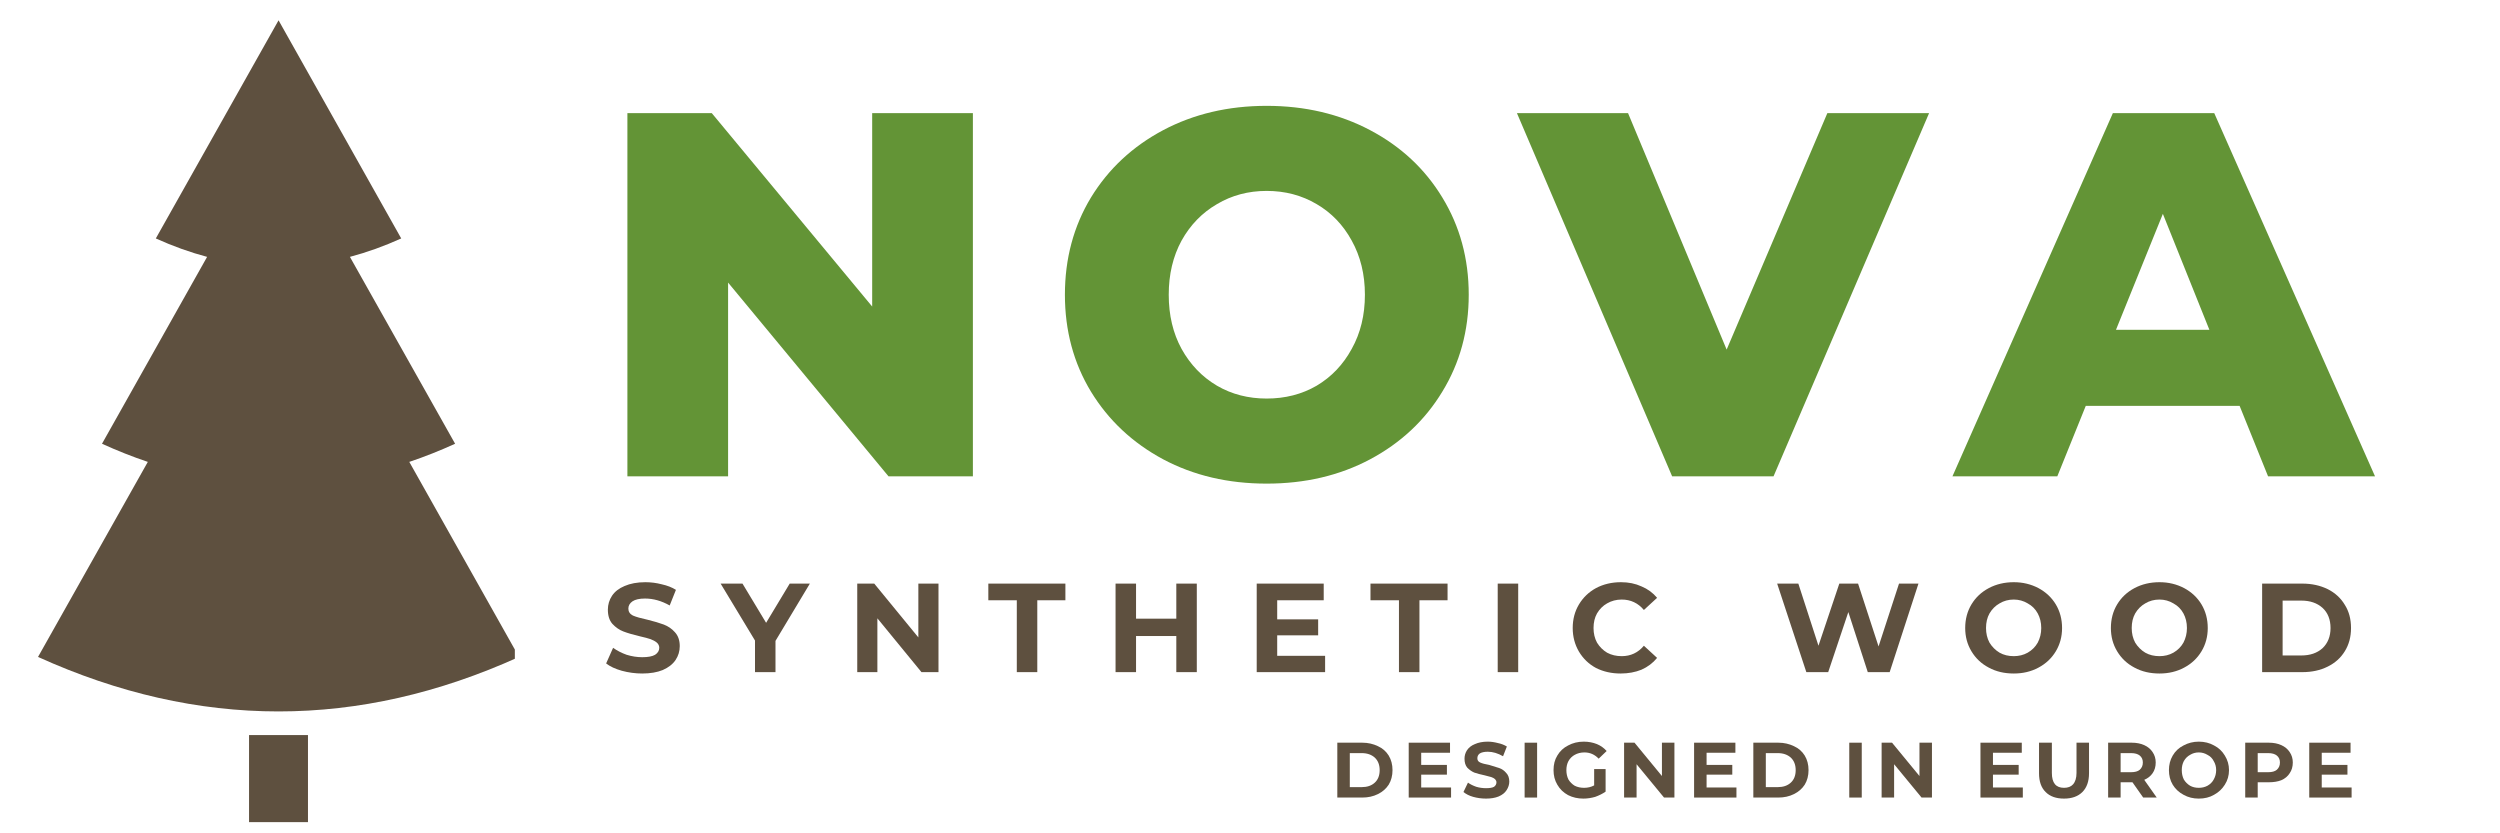
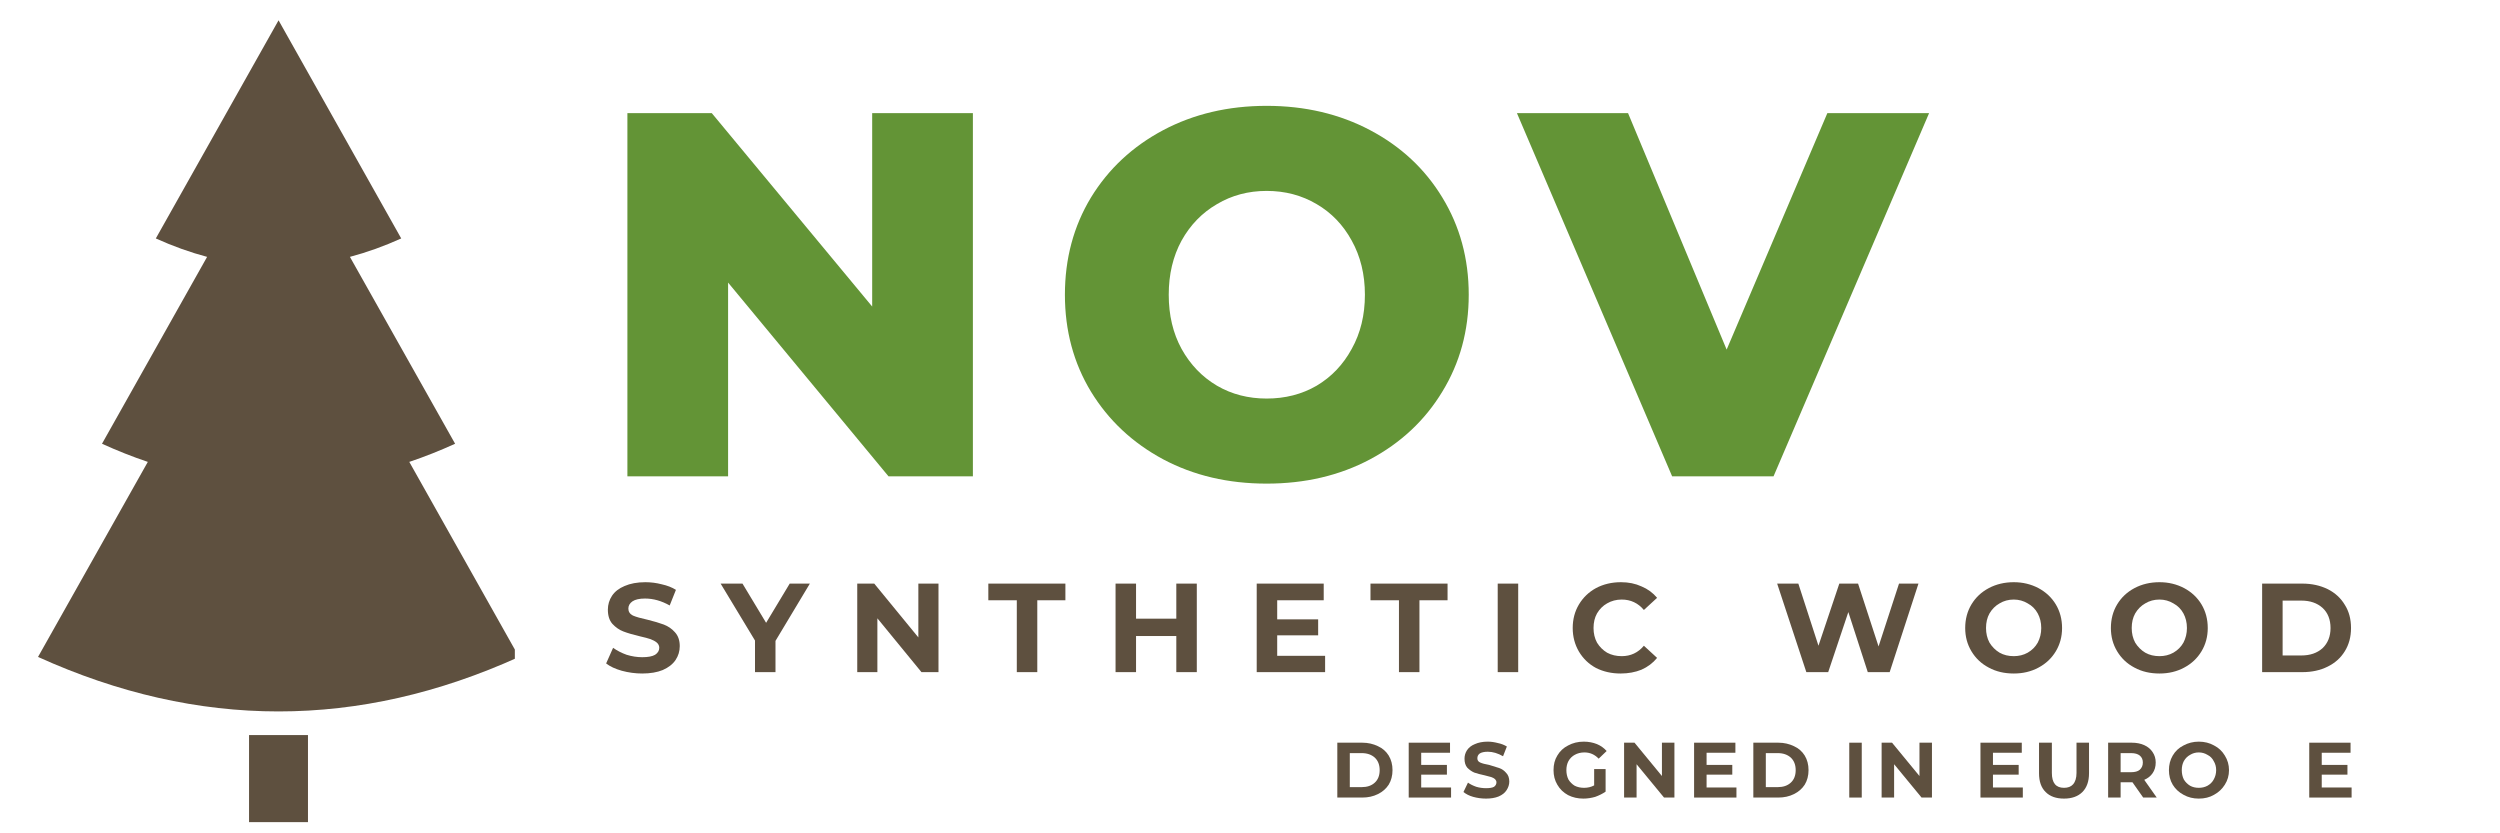
<svg xmlns="http://www.w3.org/2000/svg" width="150" viewBox="0 0 112.5 37.5" height="50" preserveAspectRatio="xMidYMid meet">
  <defs>
    <g />
    <clipPath id="0821c02c86">
      <path d="M 1.703 0.914 L 23.168 0.914 L 23.168 37 L 1.703 37 Z M 1.703 0.914 " clip-rule="nonzero" />
    </clipPath>
  </defs>
  <g fill="#639436" fill-opacity="1">
    <g transform="translate(26.592, 21.435)">
      <g>
        <path d="M 17.188 -16.344 L 17.188 0 L 13.391 0 L 6.172 -8.719 L 6.172 0 L 1.641 0 L 1.641 -16.344 L 5.438 -16.344 L 12.656 -7.641 L 12.656 -16.344 Z M 17.188 -16.344 " />
      </g>
    </g>
  </g>
  <g fill="#639436" fill-opacity="1">
    <g transform="translate(47.124, 21.435)">
      <g>
        <path d="M 9.875 0.328 C 8.145 0.328 6.594 -0.035 5.219 -0.766 C 3.844 -1.504 2.758 -2.52 1.969 -3.812 C 1.188 -5.102 0.797 -6.555 0.797 -8.172 C 0.797 -9.797 1.188 -11.254 1.969 -12.547 C 2.758 -13.836 3.844 -14.848 5.219 -15.578 C 6.594 -16.305 8.145 -16.672 9.875 -16.672 C 11.602 -16.672 13.156 -16.305 14.531 -15.578 C 15.914 -14.848 17 -13.836 17.781 -12.547 C 18.57 -11.254 18.969 -9.797 18.969 -8.172 C 18.969 -6.555 18.57 -5.102 17.781 -3.812 C 17 -2.52 15.914 -1.504 14.531 -0.766 C 13.156 -0.035 11.602 0.328 9.875 0.328 Z M 9.875 -3.5 C 10.707 -3.5 11.457 -3.691 12.125 -4.078 C 12.789 -4.473 13.316 -5.023 13.703 -5.734 C 14.098 -6.441 14.297 -7.254 14.297 -8.172 C 14.297 -9.086 14.098 -9.898 13.703 -10.609 C 13.316 -11.316 12.789 -11.863 12.125 -12.25 C 11.457 -12.645 10.707 -12.844 9.875 -12.844 C 9.051 -12.844 8.305 -12.645 7.641 -12.25 C 6.973 -11.863 6.441 -11.316 6.047 -10.609 C 5.66 -9.898 5.469 -9.086 5.469 -8.172 C 5.469 -7.254 5.66 -6.441 6.047 -5.734 C 6.441 -5.023 6.973 -4.473 7.641 -4.078 C 8.305 -3.691 9.051 -3.5 9.875 -3.5 Z M 9.875 -3.5 " />
      </g>
    </g>
  </g>
  <g fill="#639436" fill-opacity="1">
    <g transform="translate(68.59, 21.435)">
      <g>
        <path d="M 18.219 -16.344 L 11.219 0 L 6.656 0 L -0.328 -16.344 L 4.672 -16.344 L 9.109 -5.703 L 13.641 -16.344 Z M 18.219 -16.344 " />
      </g>
    </g>
  </g>
  <g fill="#639436" fill-opacity="1">
    <g transform="translate(88.188, 21.435)">
      <g>
-         <path d="M 12.594 -3.172 L 5.672 -3.172 L 4.391 0 L -0.328 0 L 6.891 -16.344 L 11.453 -16.344 L 18.688 0 L 13.875 0 Z M 11.234 -6.594 L 9.141 -11.812 L 7.031 -6.594 Z M 11.234 -6.594 " />
-       </g>
+         </g>
    </g>
  </g>
  <g fill="#5e503f" fill-opacity="1">
    <g transform="translate(27.12, 30.246)">
      <g>
        <path d="M 1.781 0.062 C 1.469 0.062 1.16 0.02 0.859 -0.062 C 0.566 -0.145 0.332 -0.254 0.156 -0.391 L 0.469 -1.094 C 0.645 -0.969 0.848 -0.863 1.078 -0.781 C 1.316 -0.707 1.551 -0.672 1.781 -0.672 C 2.039 -0.672 2.234 -0.707 2.359 -0.781 C 2.484 -0.863 2.547 -0.969 2.547 -1.094 C 2.547 -1.188 2.508 -1.266 2.438 -1.328 C 2.363 -1.391 2.27 -1.441 2.156 -1.484 C 2.039 -1.523 1.883 -1.566 1.688 -1.609 C 1.383 -1.68 1.133 -1.754 0.938 -1.828 C 0.75 -1.898 0.582 -2.016 0.438 -2.172 C 0.301 -2.328 0.234 -2.539 0.234 -2.812 C 0.234 -3.039 0.297 -3.25 0.422 -3.438 C 0.547 -3.625 0.734 -3.77 0.984 -3.875 C 1.242 -3.988 1.555 -4.047 1.922 -4.047 C 2.172 -4.047 2.414 -4.016 2.656 -3.953 C 2.906 -3.898 3.117 -3.816 3.297 -3.703 L 3.016 -3 C 2.648 -3.207 2.281 -3.312 1.906 -3.312 C 1.656 -3.312 1.469 -3.27 1.344 -3.188 C 1.219 -3.102 1.156 -2.992 1.156 -2.859 C 1.156 -2.723 1.223 -2.617 1.359 -2.547 C 1.504 -2.484 1.723 -2.422 2.016 -2.359 C 2.316 -2.285 2.562 -2.211 2.75 -2.141 C 2.945 -2.066 3.113 -1.953 3.25 -1.797 C 3.395 -1.641 3.469 -1.43 3.469 -1.172 C 3.469 -0.941 3.406 -0.734 3.281 -0.547 C 3.156 -0.359 2.961 -0.207 2.703 -0.094 C 2.453 0.008 2.145 0.062 1.781 0.062 Z M 1.781 0.062 " />
      </g>
    </g>
  </g>
  <g fill="#5e503f" fill-opacity="1">
    <g transform="translate(32.506, 30.246)">
      <g>
        <path d="M 2.391 -1.406 L 2.391 0 L 1.469 0 L 1.469 -1.422 L -0.078 -3.984 L 0.906 -3.984 L 1.969 -2.219 L 3.031 -3.984 L 3.938 -3.984 Z M 2.391 -1.406 " />
      </g>
    </g>
  </g>
  <g fill="#5e503f" fill-opacity="1">
    <g transform="translate(38.107, 30.246)">
      <g>
        <path d="M 4.125 -3.984 L 4.125 0 L 3.359 0 L 1.375 -2.422 L 1.375 0 L 0.469 0 L 0.469 -3.984 L 1.234 -3.984 L 3.219 -1.562 L 3.219 -3.984 Z M 4.125 -3.984 " />
      </g>
    </g>
  </g>
  <g fill="#5e503f" fill-opacity="1">
    <g transform="translate(44.459, 30.246)">
      <g>
        <path d="M 1.297 -3.234 L 0.016 -3.234 L 0.016 -3.984 L 3.484 -3.984 L 3.484 -3.234 L 2.219 -3.234 L 2.219 0 L 1.297 0 Z M 1.297 -3.234 " />
      </g>
    </g>
  </g>
  <g fill="#5e503f" fill-opacity="1">
    <g transform="translate(49.731, 30.246)">
      <g>
        <path d="M 4.125 -3.984 L 4.125 0 L 3.203 0 L 3.203 -1.625 L 1.391 -1.625 L 1.391 0 L 0.469 0 L 0.469 -3.984 L 1.391 -3.984 L 1.391 -2.406 L 3.203 -2.406 L 3.203 -3.984 Z M 4.125 -3.984 " />
      </g>
    </g>
  </g>
  <g fill="#5e503f" fill-opacity="1">
    <g transform="translate(56.083, 30.246)">
      <g>
        <path d="M 3.547 -0.734 L 3.547 0 L 0.469 0 L 0.469 -3.984 L 3.484 -3.984 L 3.484 -3.234 L 1.391 -3.234 L 1.391 -2.375 L 3.234 -2.375 L 3.234 -1.656 L 1.391 -1.656 L 1.391 -0.734 Z M 3.547 -0.734 " />
      </g>
    </g>
  </g>
  <g fill="#5e503f" fill-opacity="1">
    <g transform="translate(61.656, 30.246)">
      <g>
        <path d="M 1.297 -3.234 L 0.016 -3.234 L 0.016 -3.984 L 3.484 -3.984 L 3.484 -3.234 L 2.219 -3.234 L 2.219 0 L 1.297 0 Z M 1.297 -3.234 " />
      </g>
    </g>
  </g>
  <g fill="#5e503f" fill-opacity="1">
    <g transform="translate(66.928, 30.246)">
      <g>
        <path d="M 0.469 -3.984 L 1.391 -3.984 L 1.391 0 L 0.469 0 Z M 0.469 -3.984 " />
      </g>
    </g>
  </g>
  <g fill="#5e503f" fill-opacity="1">
    <g transform="translate(70.553, 30.246)">
      <g>
        <path d="M 2.375 0.062 C 1.969 0.062 1.598 -0.02 1.266 -0.188 C 0.941 -0.363 0.688 -0.609 0.5 -0.922 C 0.312 -1.242 0.219 -1.598 0.219 -1.984 C 0.219 -2.379 0.312 -2.734 0.5 -3.047 C 0.688 -3.359 0.941 -3.602 1.266 -3.781 C 1.598 -3.957 1.973 -4.047 2.391 -4.047 C 2.734 -4.047 3.039 -3.984 3.312 -3.859 C 3.594 -3.742 3.828 -3.57 4.016 -3.344 L 3.422 -2.797 C 3.16 -3.109 2.828 -3.266 2.422 -3.266 C 2.18 -3.266 1.961 -3.207 1.766 -3.094 C 1.578 -2.988 1.426 -2.836 1.312 -2.641 C 1.207 -2.453 1.156 -2.234 1.156 -1.984 C 1.156 -1.742 1.207 -1.523 1.312 -1.328 C 1.426 -1.141 1.578 -0.988 1.766 -0.875 C 1.961 -0.77 2.18 -0.719 2.422 -0.719 C 2.828 -0.719 3.16 -0.875 3.422 -1.188 L 4.016 -0.641 C 3.828 -0.41 3.594 -0.234 3.312 -0.109 C 3.031 0.004 2.719 0.062 2.375 0.062 Z M 2.375 0.062 " />
      </g>
    </g>
  </g>
  <g fill="#5e503f" fill-opacity="1">
    <g transform="translate(76.478, 30.246)">
      <g />
    </g>
  </g>
  <g fill="#5e503f" fill-opacity="1">
    <g transform="translate(79.847, 30.246)">
      <g>
        <path d="M 6.484 -3.984 L 5.188 0 L 4.203 0 L 3.328 -2.703 L 2.422 0 L 1.438 0 L 0.125 -3.984 L 1.078 -3.984 L 1.984 -1.188 L 2.922 -3.984 L 3.766 -3.984 L 4.688 -1.156 L 5.609 -3.984 Z M 6.484 -3.984 " />
      </g>
    </g>
  </g>
  <g fill="#5e503f" fill-opacity="1">
    <g transform="translate(88.215, 30.246)">
      <g>
        <path d="M 2.406 0.062 C 1.988 0.062 1.613 -0.023 1.281 -0.203 C 0.945 -0.379 0.688 -0.625 0.5 -0.938 C 0.312 -1.25 0.219 -1.598 0.219 -1.984 C 0.219 -2.379 0.312 -2.734 0.5 -3.047 C 0.688 -3.359 0.945 -3.602 1.281 -3.781 C 1.613 -3.957 1.988 -4.047 2.406 -4.047 C 2.812 -4.047 3.18 -3.957 3.516 -3.781 C 3.848 -3.602 4.109 -3.359 4.297 -3.047 C 4.484 -2.734 4.578 -2.379 4.578 -1.984 C 4.578 -1.598 4.484 -1.25 4.297 -0.938 C 4.109 -0.625 3.848 -0.379 3.516 -0.203 C 3.18 -0.023 2.812 0.062 2.406 0.062 Z M 2.406 -0.719 C 2.633 -0.719 2.844 -0.77 3.031 -0.875 C 3.227 -0.988 3.379 -1.141 3.484 -1.328 C 3.586 -1.523 3.641 -1.742 3.641 -1.984 C 3.641 -2.234 3.586 -2.453 3.484 -2.641 C 3.379 -2.836 3.227 -2.988 3.031 -3.094 C 2.844 -3.207 2.633 -3.266 2.406 -3.266 C 2.164 -3.266 1.953 -3.207 1.766 -3.094 C 1.578 -2.988 1.426 -2.836 1.312 -2.641 C 1.207 -2.453 1.156 -2.234 1.156 -1.984 C 1.156 -1.742 1.207 -1.523 1.312 -1.328 C 1.426 -1.141 1.578 -0.988 1.766 -0.875 C 1.953 -0.77 2.164 -0.719 2.406 -0.719 Z M 2.406 -0.719 " />
      </g>
    </g>
  </g>
  <g fill="#5e503f" fill-opacity="1">
    <g transform="translate(94.771, 30.246)">
      <g>
        <path d="M 2.406 0.062 C 1.988 0.062 1.613 -0.023 1.281 -0.203 C 0.945 -0.379 0.688 -0.625 0.5 -0.938 C 0.312 -1.25 0.219 -1.598 0.219 -1.984 C 0.219 -2.379 0.312 -2.734 0.5 -3.047 C 0.688 -3.359 0.945 -3.602 1.281 -3.781 C 1.613 -3.957 1.988 -4.047 2.406 -4.047 C 2.812 -4.047 3.18 -3.957 3.516 -3.781 C 3.848 -3.602 4.109 -3.359 4.297 -3.047 C 4.484 -2.734 4.578 -2.379 4.578 -1.984 C 4.578 -1.598 4.484 -1.25 4.297 -0.938 C 4.109 -0.625 3.848 -0.379 3.516 -0.203 C 3.18 -0.023 2.812 0.062 2.406 0.062 Z M 2.406 -0.719 C 2.633 -0.719 2.844 -0.77 3.031 -0.875 C 3.227 -0.988 3.379 -1.141 3.484 -1.328 C 3.586 -1.523 3.641 -1.742 3.641 -1.984 C 3.641 -2.234 3.586 -2.453 3.484 -2.641 C 3.379 -2.836 3.227 -2.988 3.031 -3.094 C 2.844 -3.207 2.633 -3.266 2.406 -3.266 C 2.164 -3.266 1.953 -3.207 1.766 -3.094 C 1.578 -2.988 1.426 -2.836 1.312 -2.641 C 1.207 -2.453 1.156 -2.234 1.156 -1.984 C 1.156 -1.742 1.207 -1.523 1.312 -1.328 C 1.426 -1.141 1.578 -0.988 1.766 -0.875 C 1.953 -0.77 2.164 -0.719 2.406 -0.719 Z M 2.406 -0.719 " />
      </g>
    </g>
  </g>
  <g fill="#5e503f" fill-opacity="1">
    <g transform="translate(101.327, 30.246)">
      <g>
        <path d="M 0.469 -3.984 L 2.281 -3.984 C 2.707 -3.984 3.086 -3.898 3.422 -3.734 C 3.754 -3.566 4.008 -3.332 4.188 -3.031 C 4.375 -2.738 4.469 -2.391 4.469 -1.984 C 4.469 -1.586 4.375 -1.238 4.188 -0.938 C 4.008 -0.645 3.754 -0.414 3.422 -0.25 C 3.086 -0.082 2.707 0 2.281 0 L 0.469 0 Z M 2.234 -0.75 C 2.629 -0.75 2.945 -0.859 3.188 -1.078 C 3.426 -1.305 3.547 -1.609 3.547 -1.984 C 3.547 -2.367 3.426 -2.672 3.188 -2.891 C 2.945 -3.109 2.629 -3.219 2.234 -3.219 L 1.391 -3.219 L 1.391 -0.75 Z M 2.234 -0.75 " />
      </g>
    </g>
  </g>
  <g clip-path="url(#0821c02c86)">
    <path fill="#5e503f" d="M 13.859 33.078 L 13.859 36.996 L 11.207 36.996 L 11.207 33.078 Z M 9.32 11.559 C 8.551 11.355 7.781 11.078 7.012 10.73 L 12.535 0.914 L 18.055 10.73 C 17.285 11.078 16.516 11.355 15.746 11.559 L 20.48 19.969 C 19.793 20.281 19.105 20.555 18.418 20.785 L 23.355 29.562 C 16.141 32.832 8.926 32.832 1.711 29.562 L 6.652 20.785 C 5.965 20.555 5.277 20.281 4.59 19.969 Z M 9.32 11.559 " fill-opacity="1" fill-rule="evenodd" />
  </g>
  <g fill="#5e503f" fill-opacity="1">
    <g transform="translate(59.882, 35.89)">
      <g>
        <path d="M 0.297 -2.469 L 1.422 -2.469 C 1.68 -2.469 1.914 -2.414 2.125 -2.312 C 2.332 -2.219 2.492 -2.078 2.609 -1.891 C 2.723 -1.703 2.781 -1.484 2.781 -1.234 C 2.781 -0.984 2.723 -0.766 2.609 -0.578 C 2.492 -0.398 2.332 -0.258 2.125 -0.156 C 1.914 -0.051 1.68 0 1.422 0 L 0.297 0 Z M 1.391 -0.469 C 1.641 -0.469 1.836 -0.535 1.984 -0.672 C 2.129 -0.805 2.203 -0.992 2.203 -1.234 C 2.203 -1.473 2.129 -1.66 1.984 -1.797 C 1.836 -1.93 1.641 -2 1.391 -2 L 0.859 -2 L 0.859 -0.469 Z M 1.391 -0.469 " />
      </g>
    </g>
  </g>
  <g fill="#5e503f" fill-opacity="1">
    <g transform="translate(63.095, 35.89)">
      <g>
        <path d="M 2.203 -0.453 L 2.203 0 L 0.297 0 L 0.297 -2.469 L 2.156 -2.469 L 2.156 -2.016 L 0.859 -2.016 L 0.859 -1.469 L 2.016 -1.469 L 2.016 -1.031 L 0.859 -1.031 L 0.859 -0.453 Z M 2.203 -0.453 " />
      </g>
    </g>
  </g>
  <g fill="#5e503f" fill-opacity="1">
    <g transform="translate(65.762, 35.89)">
      <g>
        <path d="M 1.109 0.047 C 0.91 0.047 0.719 0.02 0.531 -0.031 C 0.352 -0.082 0.207 -0.156 0.094 -0.25 L 0.297 -0.672 C 0.398 -0.598 0.523 -0.535 0.672 -0.484 C 0.816 -0.441 0.961 -0.422 1.109 -0.422 C 1.273 -0.422 1.395 -0.441 1.469 -0.484 C 1.539 -0.535 1.578 -0.602 1.578 -0.688 C 1.578 -0.738 1.555 -0.785 1.516 -0.828 C 1.473 -0.867 1.414 -0.898 1.344 -0.922 C 1.27 -0.941 1.172 -0.969 1.047 -1 C 0.859 -1.039 0.703 -1.082 0.578 -1.125 C 0.461 -1.176 0.359 -1.25 0.266 -1.344 C 0.18 -1.445 0.141 -1.582 0.141 -1.75 C 0.141 -1.883 0.176 -2.008 0.25 -2.125 C 0.332 -2.25 0.453 -2.344 0.609 -2.406 C 0.766 -2.477 0.957 -2.516 1.188 -2.516 C 1.344 -2.516 1.492 -2.492 1.641 -2.453 C 1.797 -2.422 1.93 -2.367 2.047 -2.297 L 1.875 -1.859 C 1.645 -1.992 1.414 -2.062 1.188 -2.062 C 1.031 -2.062 0.91 -2.035 0.828 -1.984 C 0.754 -1.93 0.719 -1.859 0.719 -1.766 C 0.719 -1.68 0.758 -1.617 0.844 -1.578 C 0.938 -1.535 1.07 -1.5 1.25 -1.469 C 1.438 -1.414 1.586 -1.367 1.703 -1.328 C 1.828 -1.285 1.93 -1.211 2.016 -1.109 C 2.109 -1.016 2.156 -0.883 2.156 -0.719 C 2.156 -0.582 2.113 -0.453 2.031 -0.328 C 1.957 -0.211 1.836 -0.117 1.672 -0.047 C 1.516 0.016 1.328 0.047 1.109 0.047 Z M 1.109 0.047 " />
      </g>
    </g>
  </g>
  <g fill="#5e503f" fill-opacity="1">
    <g transform="translate(68.311, 35.89)">
      <g>
-         <path d="M 0.297 -2.469 L 0.859 -2.469 L 0.859 0 L 0.297 0 Z M 0.297 -2.469 " />
-       </g>
+         </g>
    </g>
  </g>
  <g fill="#5e503f" fill-opacity="1">
    <g transform="translate(69.768, 35.89)">
      <g>
        <path d="M 1.969 -1.281 L 2.484 -1.281 L 2.484 -0.266 C 2.348 -0.172 2.191 -0.094 2.016 -0.031 C 1.836 0.02 1.66 0.047 1.484 0.047 C 1.234 0.047 1.004 -0.004 0.797 -0.109 C 0.586 -0.223 0.426 -0.379 0.312 -0.578 C 0.195 -0.773 0.141 -0.992 0.141 -1.234 C 0.141 -1.484 0.195 -1.703 0.312 -1.891 C 0.426 -2.086 0.586 -2.238 0.797 -2.344 C 1.004 -2.457 1.238 -2.516 1.5 -2.516 C 1.719 -2.516 1.914 -2.477 2.094 -2.406 C 2.27 -2.332 2.414 -2.227 2.531 -2.094 L 2.172 -1.75 C 1.992 -1.938 1.781 -2.031 1.531 -2.031 C 1.363 -2.031 1.219 -1.992 1.094 -1.922 C 0.977 -1.859 0.883 -1.766 0.812 -1.641 C 0.75 -1.523 0.719 -1.391 0.719 -1.234 C 0.719 -1.078 0.75 -0.938 0.812 -0.812 C 0.883 -0.695 0.977 -0.602 1.094 -0.531 C 1.219 -0.469 1.359 -0.438 1.516 -0.438 C 1.68 -0.438 1.832 -0.473 1.969 -0.547 Z M 1.969 -1.281 " />
      </g>
    </g>
  </g>
  <g fill="#5e503f" fill-opacity="1">
    <g transform="translate(72.787, 35.89)">
      <g>
        <path d="M 2.562 -2.469 L 2.562 0 L 2.094 0 L 0.859 -1.5 L 0.859 0 L 0.297 0 L 0.297 -2.469 L 0.766 -2.469 L 2 -0.969 L 2 -2.469 Z M 2.562 -2.469 " />
      </g>
    </g>
  </g>
  <g fill="#5e503f" fill-opacity="1">
    <g transform="translate(75.937, 35.89)">
      <g>
        <path d="M 2.203 -0.453 L 2.203 0 L 0.297 0 L 0.297 -2.469 L 2.156 -2.469 L 2.156 -2.016 L 0.859 -2.016 L 0.859 -1.469 L 2.016 -1.469 L 2.016 -1.031 L 0.859 -1.031 L 0.859 -0.453 Z M 2.203 -0.453 " />
      </g>
    </g>
  </g>
  <g fill="#5e503f" fill-opacity="1">
    <g transform="translate(78.603, 35.89)">
      <g>
        <path d="M 0.297 -2.469 L 1.422 -2.469 C 1.68 -2.469 1.914 -2.414 2.125 -2.312 C 2.332 -2.219 2.492 -2.078 2.609 -1.891 C 2.723 -1.703 2.781 -1.484 2.781 -1.234 C 2.781 -0.984 2.723 -0.766 2.609 -0.578 C 2.492 -0.398 2.332 -0.258 2.125 -0.156 C 1.914 -0.051 1.68 0 1.422 0 L 0.297 0 Z M 1.391 -0.469 C 1.641 -0.469 1.836 -0.535 1.984 -0.672 C 2.129 -0.805 2.203 -0.992 2.203 -1.234 C 2.203 -1.473 2.129 -1.66 1.984 -1.797 C 1.836 -1.93 1.641 -2 1.391 -2 L 0.859 -2 L 0.859 -0.469 Z M 1.391 -0.469 " />
      </g>
    </g>
  </g>
  <g fill="#5e503f" fill-opacity="1">
    <g transform="translate(82.92, 35.89)">
      <g>
        <path d="M 0.297 -2.469 L 0.859 -2.469 L 0.859 0 L 0.297 0 Z M 0.297 -2.469 " />
      </g>
    </g>
  </g>
  <g fill="#5e503f" fill-opacity="1">
    <g transform="translate(84.376, 35.89)">
      <g>
        <path d="M 2.562 -2.469 L 2.562 0 L 2.094 0 L 0.859 -1.5 L 0.859 0 L 0.297 0 L 0.297 -2.469 L 0.766 -2.469 L 2 -0.969 L 2 -2.469 Z M 2.562 -2.469 " />
      </g>
    </g>
  </g>
  <g fill="#5e503f" fill-opacity="1">
    <g transform="translate(87.526, 35.89)">
      <g />
    </g>
  </g>
  <g fill="#5e503f" fill-opacity="1">
    <g transform="translate(88.824, 35.89)">
      <g>
        <path d="M 2.203 -0.453 L 2.203 0 L 0.297 0 L 0.297 -2.469 L 2.156 -2.469 L 2.156 -2.016 L 0.859 -2.016 L 0.859 -1.469 L 2.016 -1.469 L 2.016 -1.031 L 0.859 -1.031 L 0.859 -0.453 Z M 2.203 -0.453 " />
      </g>
    </g>
  </g>
  <g fill="#5e503f" fill-opacity="1">
    <g transform="translate(91.49, 35.89)">
      <g>
        <path d="M 1.391 0.047 C 1.035 0.047 0.758 -0.051 0.562 -0.25 C 0.363 -0.445 0.266 -0.727 0.266 -1.094 L 0.266 -2.469 L 0.844 -2.469 L 0.844 -1.109 C 0.844 -0.66 1.023 -0.438 1.391 -0.438 C 1.566 -0.438 1.703 -0.488 1.797 -0.594 C 1.898 -0.707 1.953 -0.879 1.953 -1.109 L 1.953 -2.469 L 2.516 -2.469 L 2.516 -1.094 C 2.516 -0.727 2.414 -0.445 2.219 -0.25 C 2.02 -0.051 1.742 0.047 1.391 0.047 Z M 1.391 0.047 " />
      </g>
    </g>
  </g>
  <g fill="#5e503f" fill-opacity="1">
    <g transform="translate(94.569, 35.89)">
      <g>
        <path d="M 1.875 0 L 1.391 -0.688 L 0.859 -0.688 L 0.859 0 L 0.297 0 L 0.297 -2.469 L 1.359 -2.469 C 1.578 -2.469 1.766 -2.43 1.922 -2.359 C 2.086 -2.285 2.211 -2.18 2.297 -2.047 C 2.391 -1.91 2.438 -1.754 2.438 -1.578 C 2.438 -1.391 2.391 -1.227 2.297 -1.094 C 2.211 -0.969 2.086 -0.867 1.922 -0.797 L 2.484 0 Z M 1.859 -1.578 C 1.859 -1.711 1.812 -1.816 1.719 -1.891 C 1.633 -1.961 1.504 -2 1.328 -2 L 0.859 -2 L 0.859 -1.141 L 1.328 -1.141 C 1.504 -1.141 1.633 -1.176 1.719 -1.25 C 1.812 -1.332 1.859 -1.441 1.859 -1.578 Z M 1.859 -1.578 " />
      </g>
    </g>
  </g>
  <g fill="#5e503f" fill-opacity="1">
    <g transform="translate(97.461, 35.89)">
      <g>
        <path d="M 1.484 0.047 C 1.234 0.047 1.004 -0.008 0.797 -0.125 C 0.586 -0.238 0.426 -0.391 0.312 -0.578 C 0.195 -0.773 0.141 -0.992 0.141 -1.234 C 0.141 -1.473 0.195 -1.691 0.312 -1.891 C 0.426 -2.086 0.586 -2.238 0.797 -2.344 C 1.004 -2.457 1.234 -2.516 1.484 -2.516 C 1.742 -2.516 1.973 -2.457 2.172 -2.344 C 2.379 -2.238 2.539 -2.086 2.656 -1.891 C 2.781 -1.691 2.844 -1.473 2.844 -1.234 C 2.844 -0.992 2.781 -0.773 2.656 -0.578 C 2.539 -0.391 2.379 -0.238 2.172 -0.125 C 1.973 -0.008 1.742 0.047 1.484 0.047 Z M 1.484 -0.438 C 1.629 -0.438 1.758 -0.469 1.875 -0.531 C 2 -0.602 2.094 -0.695 2.156 -0.812 C 2.227 -0.938 2.266 -1.078 2.266 -1.234 C 2.266 -1.391 2.227 -1.523 2.156 -1.641 C 2.094 -1.766 2 -1.859 1.875 -1.922 C 1.758 -1.992 1.629 -2.031 1.484 -2.031 C 1.336 -2.031 1.207 -1.992 1.094 -1.922 C 0.977 -1.859 0.883 -1.766 0.812 -1.641 C 0.75 -1.523 0.719 -1.391 0.719 -1.234 C 0.719 -1.078 0.75 -0.938 0.812 -0.812 C 0.883 -0.695 0.977 -0.602 1.094 -0.531 C 1.207 -0.469 1.336 -0.438 1.484 -0.438 Z M 1.484 -0.438 " />
      </g>
    </g>
  </g>
  <g fill="#5e503f" fill-opacity="1">
    <g transform="translate(100.738, 35.89)">
      <g>
-         <path d="M 1.359 -2.469 C 1.578 -2.469 1.766 -2.43 1.922 -2.359 C 2.086 -2.285 2.211 -2.18 2.297 -2.047 C 2.391 -1.91 2.438 -1.754 2.438 -1.578 C 2.438 -1.391 2.391 -1.227 2.297 -1.094 C 2.211 -0.957 2.086 -0.852 1.922 -0.781 C 1.766 -0.719 1.578 -0.688 1.359 -0.688 L 0.859 -0.688 L 0.859 0 L 0.297 0 L 0.297 -2.469 Z M 1.328 -1.141 C 1.504 -1.141 1.633 -1.176 1.719 -1.25 C 1.812 -1.332 1.859 -1.441 1.859 -1.578 C 1.859 -1.711 1.812 -1.816 1.719 -1.891 C 1.633 -1.961 1.504 -2 1.328 -2 L 0.859 -2 L 0.859 -1.141 Z M 1.328 -1.141 " />
-       </g>
+         </g>
    </g>
  </g>
  <g fill="#5e503f" fill-opacity="1">
    <g transform="translate(103.619, 35.89)">
      <g>
        <path d="M 2.203 -0.453 L 2.203 0 L 0.297 0 L 0.297 -2.469 L 2.156 -2.469 L 2.156 -2.016 L 0.859 -2.016 L 0.859 -1.469 L 2.016 -1.469 L 2.016 -1.031 L 0.859 -1.031 L 0.859 -0.453 Z M 2.203 -0.453 " />
      </g>
    </g>
  </g>
</svg>